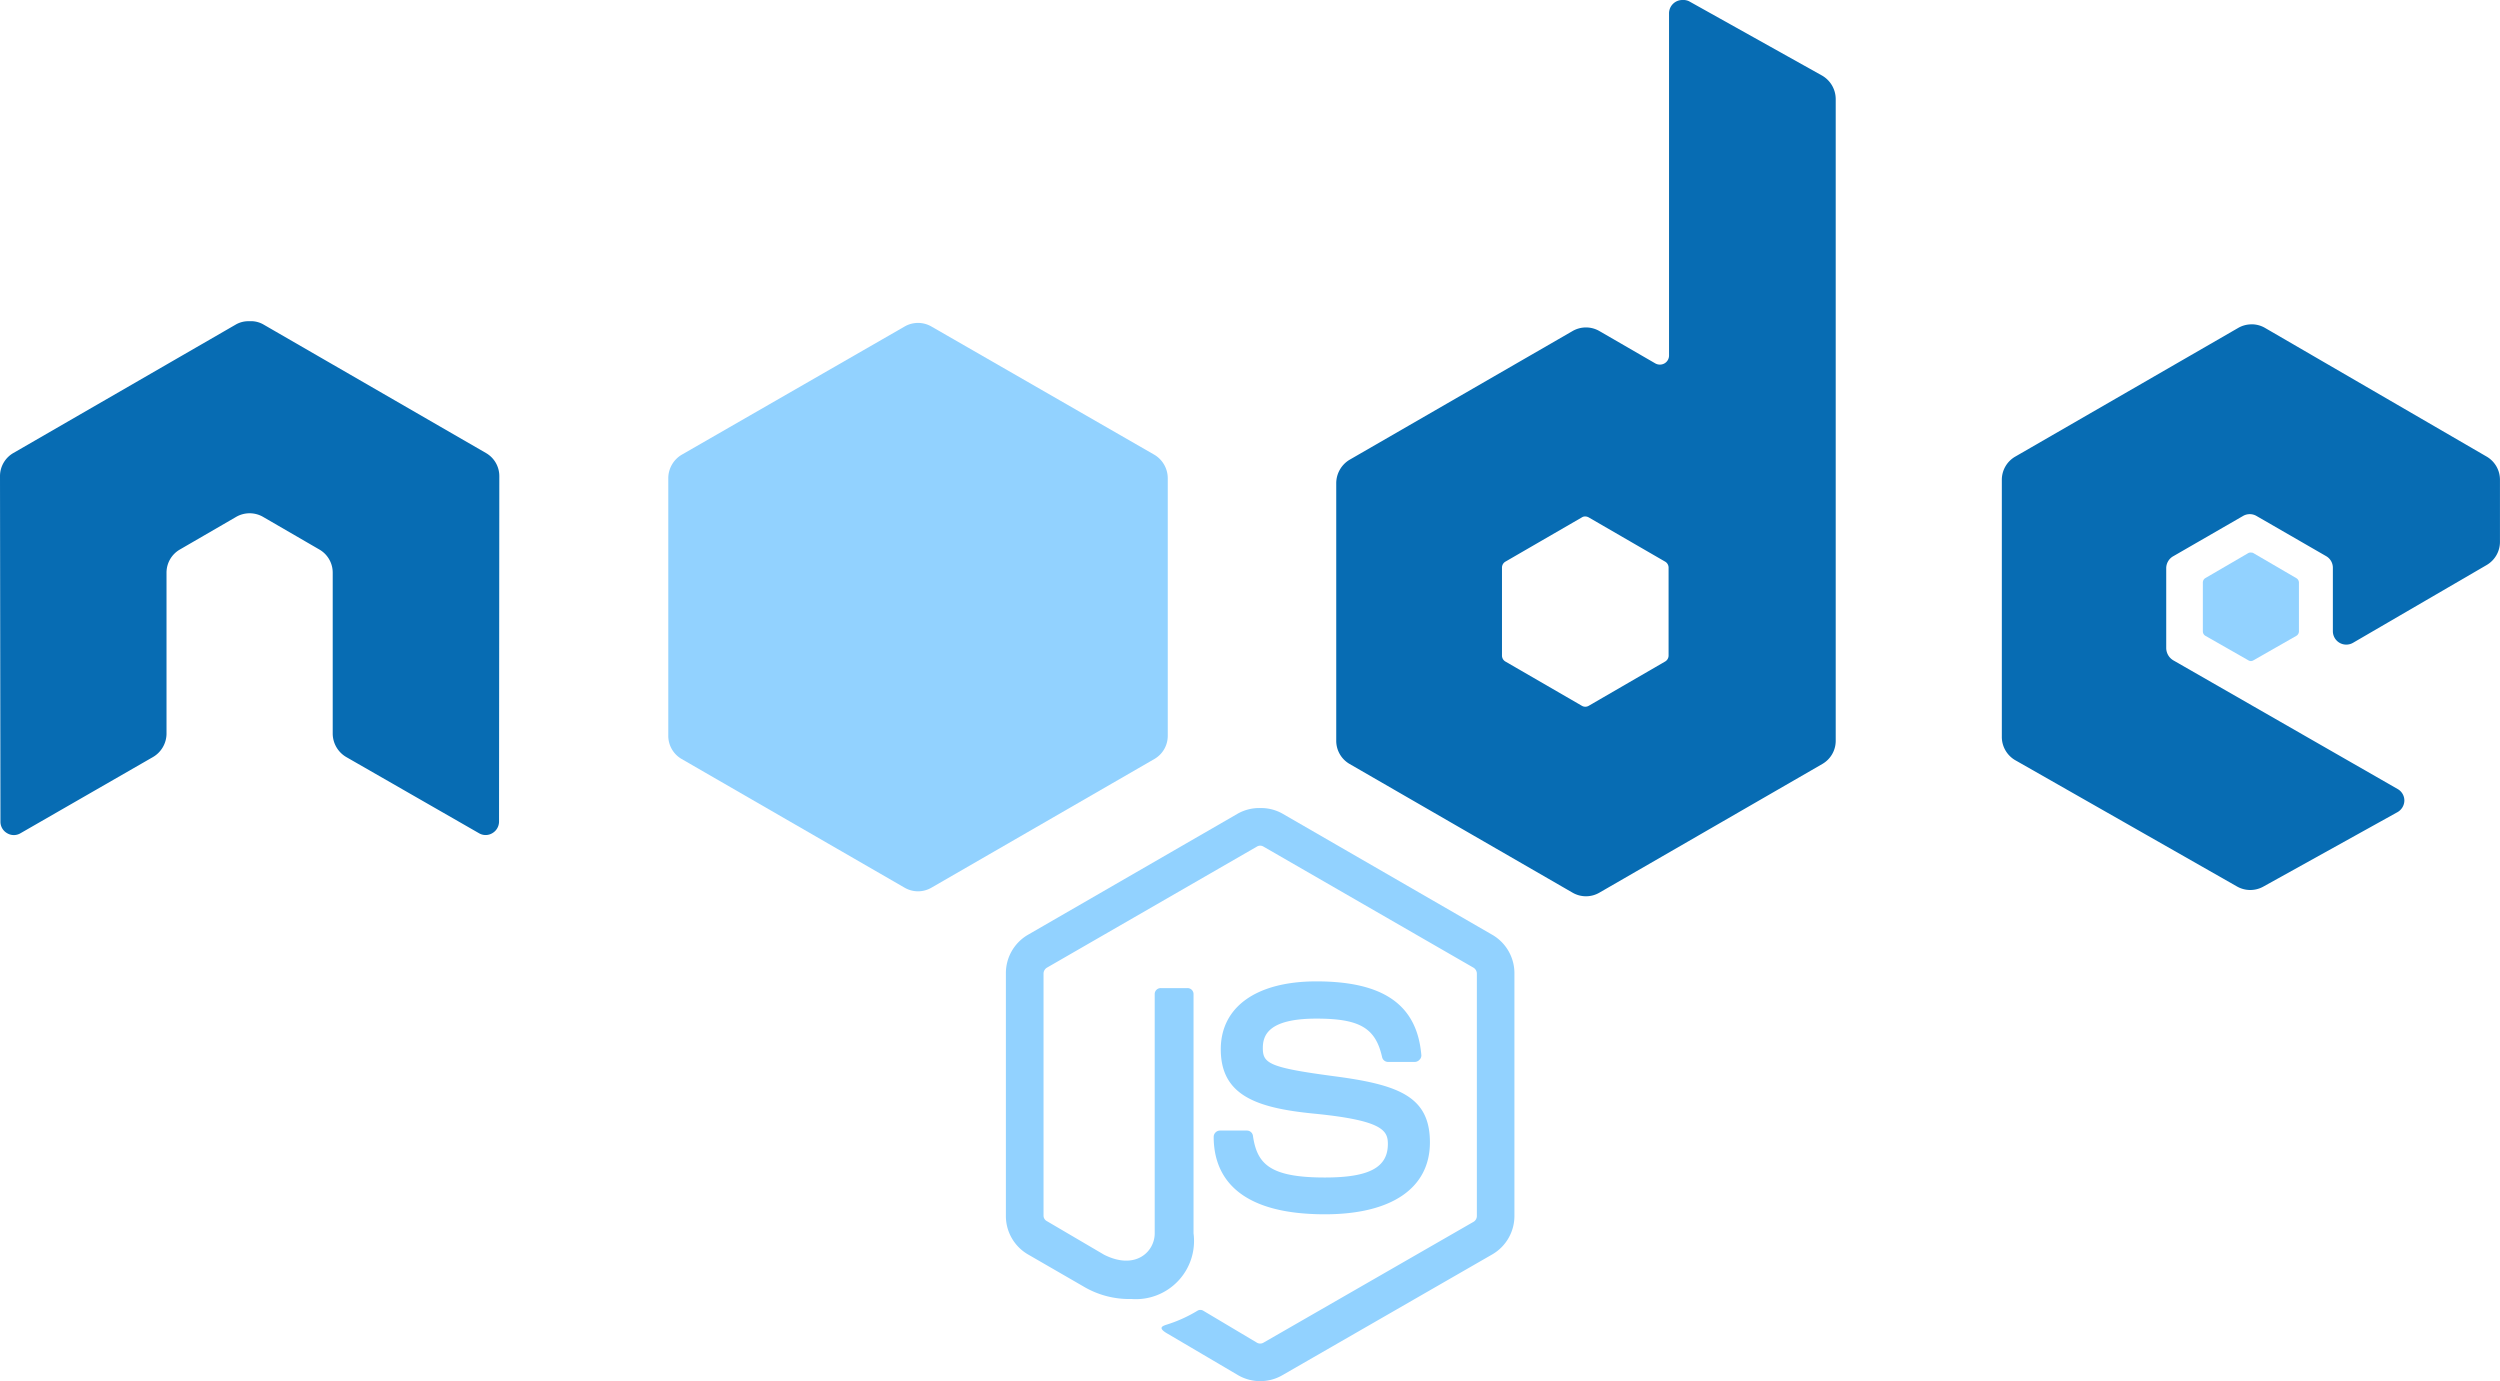
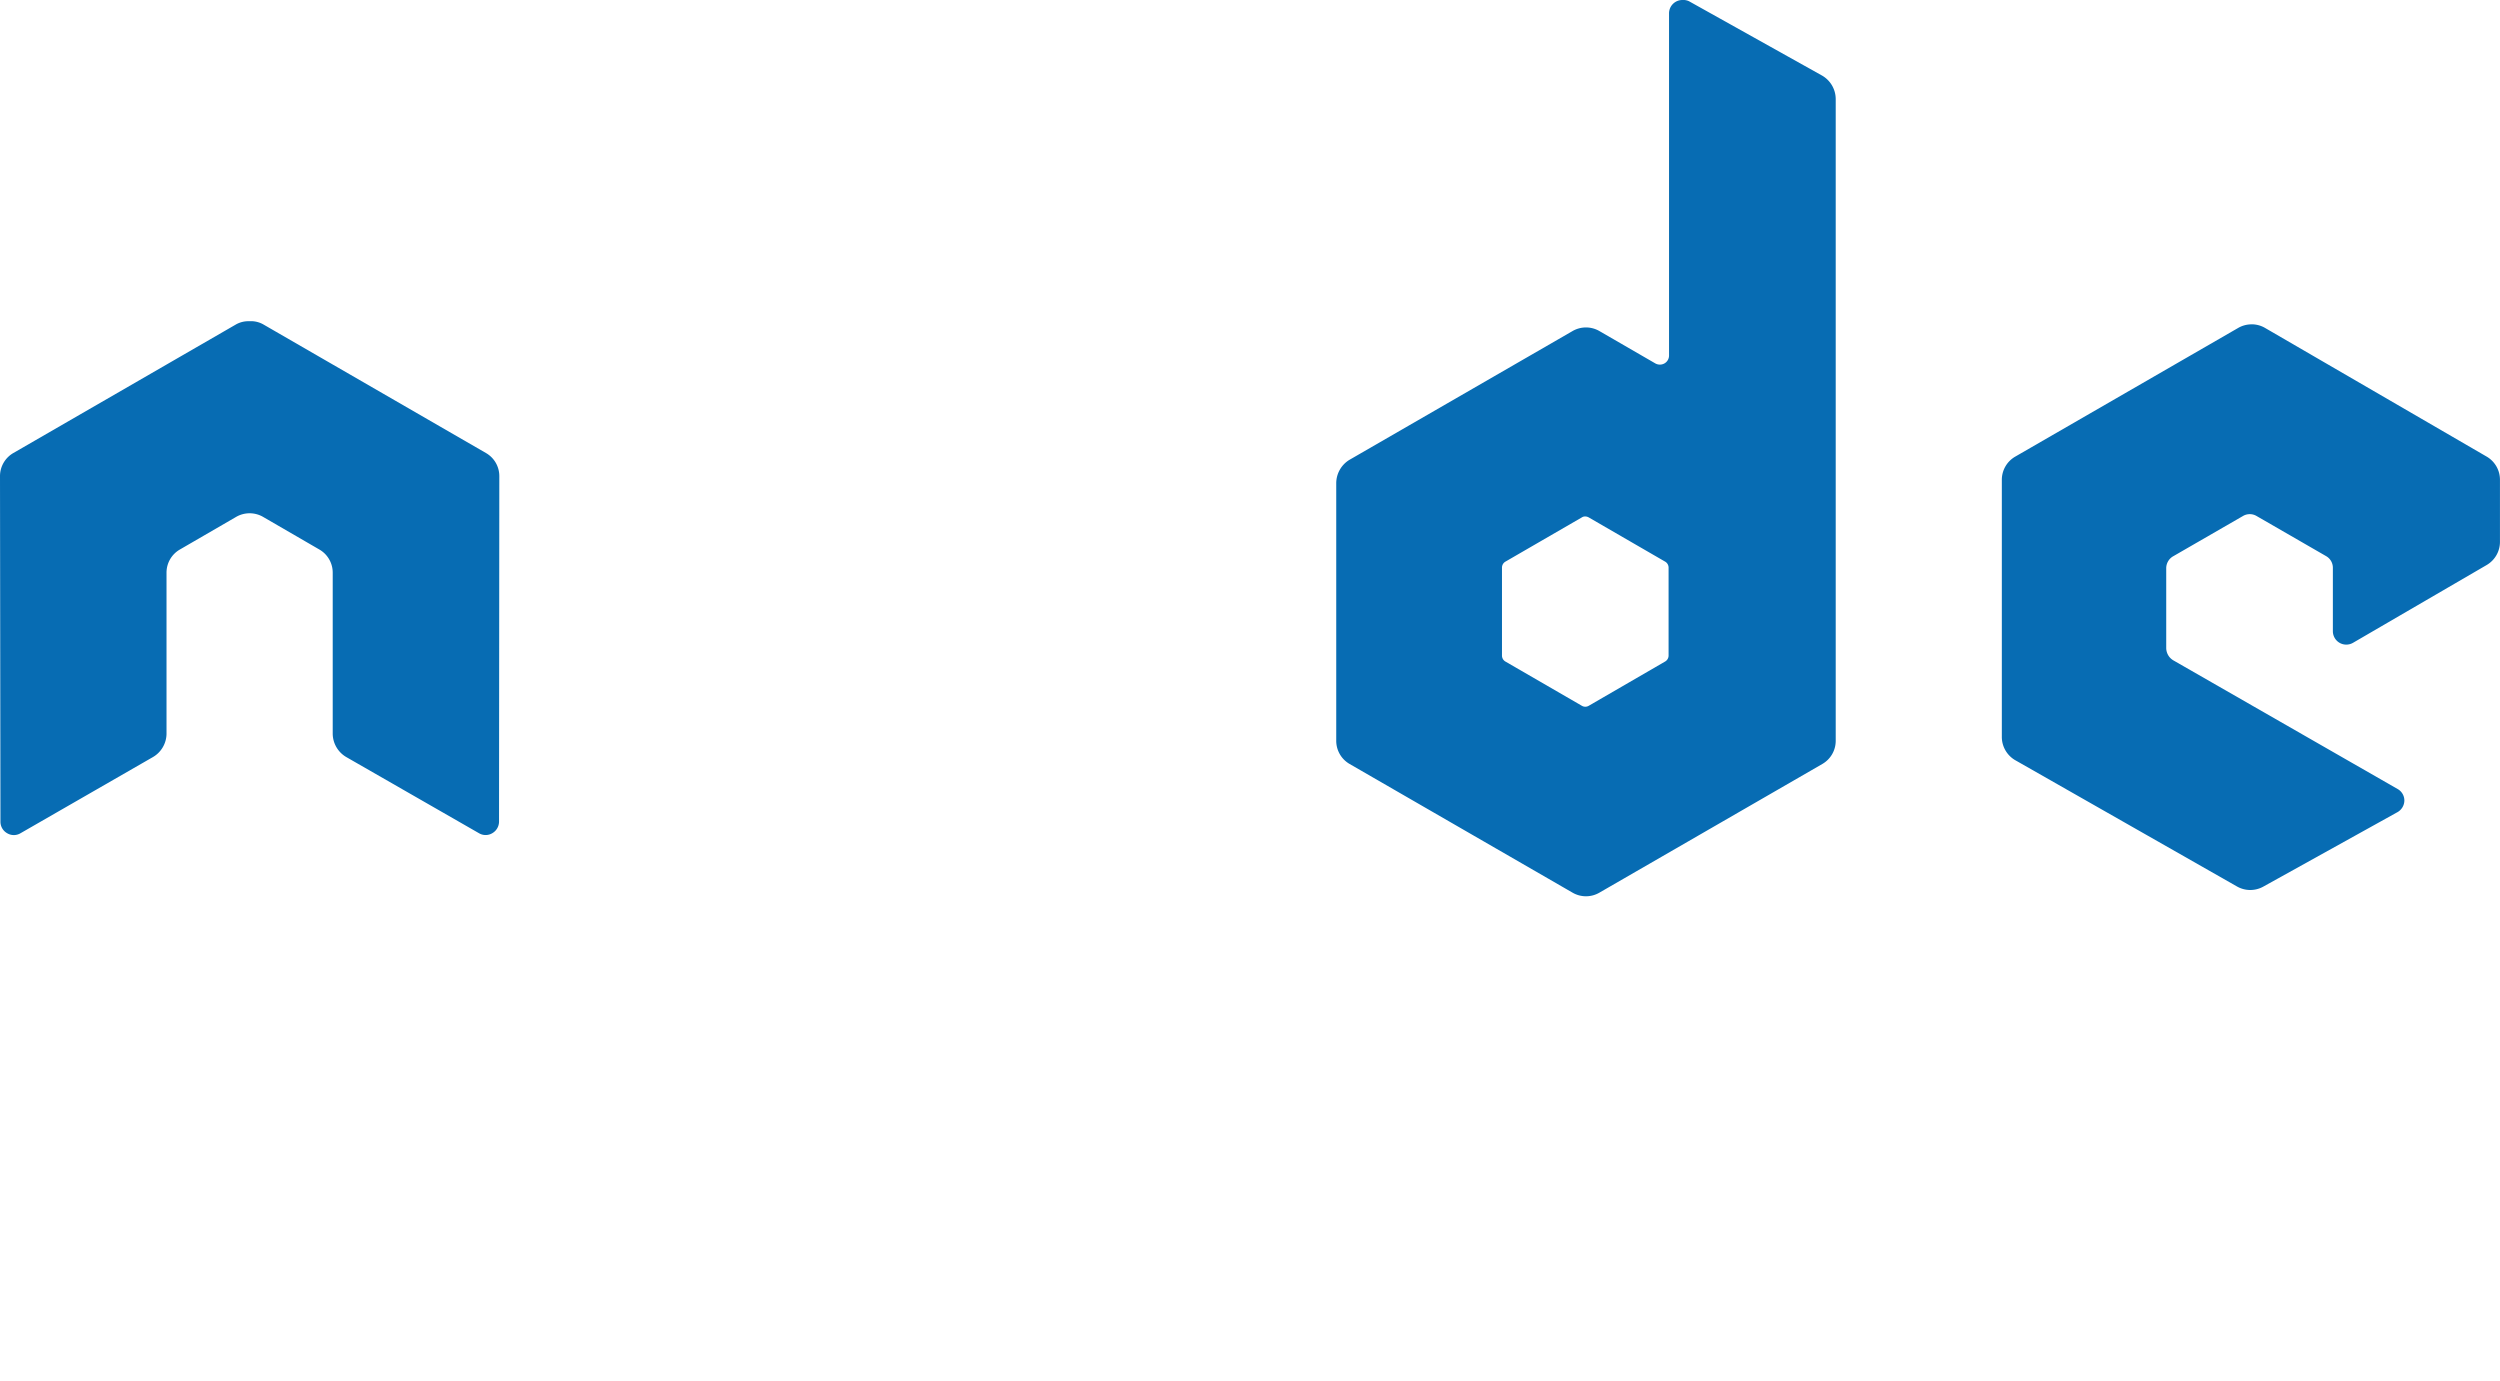
<svg xmlns="http://www.w3.org/2000/svg" width="61.299" height="33.867" viewBox="0 0 61.299 33.867">
  <g id="nodejs-2" transform="translate(-1177 582)">
    <g id="nodejs" transform="translate(1177 -582)">
      <g id="Group_246" data-name="Group 246" transform="translate(24.664 19.813)">
-         <path id="Path_398" data-name="Path 398" d="M436.344,51.611a1.079,1.079,0,0,0-.537.131l-5.159,2.979a1.087,1.087,0,0,0-.537.942v5.948a1.088,1.088,0,0,0,.537.942l1.347.778a2.2,2.2,0,0,0,1.194.318,1.427,1.427,0,0,0,1.523-1.61V56.168a.147.147,0,0,0-.153-.142h-.646a.146.146,0,0,0-.153.142v5.871c0,.453-.472.909-1.238.526l-1.4-.822a.155.155,0,0,1-.088-.131V55.664a.174.174,0,0,1,.088-.142l5.148-2.968a.152.152,0,0,1,.153,0l5.148,2.968a.175.175,0,0,1,.088.142v5.948a.165.165,0,0,1-.077.142l-5.159,2.968a.159.159,0,0,1-.153,0l-1.325-.789a.138.138,0,0,0-.131,0,3.414,3.414,0,0,1-.778.35c-.085.03-.213.075.044.219l1.731,1.019a1.083,1.083,0,0,0,1.073,0l5.159-2.969a1.089,1.089,0,0,0,.537-.942V55.664a1.088,1.088,0,0,0-.537-.942l-5.159-2.979a1.074,1.074,0,0,0-.537-.132Z" transform="translate(-430.111 -51.611)" fill="#92d2ff" />
-         <path id="Path_399" data-name="Path 399" d="M466.087,79.528c-1.469,0-2.344.625-2.344,1.665,0,1.128.868,1.438,2.279,1.577,1.687.165,1.818.413,1.818.745,0,.576-.459.822-1.544.822-1.364,0-1.663-.34-1.764-1.019a.149.149,0,0,0-.142-.132h-.668a.156.156,0,0,0-.153.153c0,.868.472,1.9,2.728,1.9,1.633,0,2.574-.641,2.574-1.764s-.761-1.412-2.344-1.621c-1.6-.212-1.753-.315-1.753-.69,0-.309.129-.723,1.314-.723,1.059,0,1.45.228,1.61.942a.15.15,0,0,0,.142.12h.668a.162.162,0,0,0,.109-.055.143.143,0,0,0,.044-.109C468.558,80.106,467.738,79.528,466.087,79.528Z" transform="translate(-458.474 -75.278)" fill="#92d2ff" />
-       </g>
+         </g>
      <path id="Path_400" data-name="Path 400" d="M42.11.383a.328.328,0,0,0-.329.329v8.38a.222.222,0,0,1-.109.2.229.229,0,0,1-.23,0L40.073,8.5a.656.656,0,0,0-.657,0l-5.466,3.155a.673.673,0,0,0-.329.581v6.31a.656.656,0,0,0,.329.57l5.466,3.155a.655.655,0,0,0,.657,0l5.466-3.155a.656.656,0,0,0,.329-.57V2.814a.668.668,0,0,0-.34-.581L42.274.415A.32.32,0,0,0,42.11.383ZM6.947,8.259a.617.617,0,0,0-.3.077L1.186,11.49a.655.655,0,0,0-.329.57l.011,8.468a.323.323,0,0,0,.164.285.319.319,0,0,0,.329,0L4.6,18.95a.669.669,0,0,0,.34-.57V14.426a.654.654,0,0,1,.329-.57l1.38-.8a.66.66,0,0,1,.657,0l1.38.8a.654.654,0,0,1,.329.57V18.38a.67.67,0,0,0,.34.57L12.6,20.812a.319.319,0,0,0,.329,0,.329.329,0,0,0,.164-.285L13.1,12.06a.652.652,0,0,0-.329-.57L7.309,8.335a.614.614,0,0,0-.3-.077Zm49.118.077a.656.656,0,0,0-.329.088l-5.466,3.155a.656.656,0,0,0-.329.57v6.31a.66.66,0,0,0,.34.57L55.7,22.115a.658.658,0,0,0,.646.011L59.636,20.3a.332.332,0,0,0,.175-.285.324.324,0,0,0-.164-.285l-5.5-3.155a.354.354,0,0,1-.175-.3V14.305a.338.338,0,0,1,.175-.285l1.709-.986a.328.328,0,0,1,.329,0l1.709.986a.328.328,0,0,1,.164.285V15.86a.329.329,0,0,0,.493.285l3.275-1.906a.658.658,0,0,0,.329-.57V12.147a.657.657,0,0,0-.329-.57L56.394,8.423a.651.651,0,0,0-.329-.088Zm-16.344,4.71a.183.183,0,0,1,.088.022l1.873,1.084a.17.17,0,0,1,.088.142v2.169a.169.169,0,0,1-.088.142L39.81,17.69a.166.166,0,0,1-.164,0l-1.873-1.084a.17.17,0,0,1-.088-.142V14.294a.17.17,0,0,1,.088-.142l1.873-1.084a.144.144,0,0,1,.077-.022h0Z" transform="translate(-0.857 -0.383)" fill="#076cb3" />
-       <path id="Path_401" data-name="Path 401" d="M114.617,52.4a.655.655,0,0,0-.329.088l-5.466,3.144a.673.673,0,0,0-.329.581v6.31a.656.656,0,0,0,.329.57l5.466,3.155a.654.654,0,0,0,.657,0l5.466-3.155a.656.656,0,0,0,.329-.57v-6.31a.672.672,0,0,0-.329-.581l-5.466-3.144A.654.654,0,0,0,114.617,52.4Zm32.687,5.63a.134.134,0,0,0-.066.011l-1.052.613a.128.128,0,0,0-.066.11v1.2a.128.128,0,0,0,.066.11l1.052.6a.114.114,0,0,0,.12,0l1.052-.6a.129.129,0,0,0,.066-.109V58.766a.129.129,0,0,0-.066-.109l-1.052-.614a.091.091,0,0,0-.055-.011Z" transform="translate(-92.107 -44.482)" fill="#92d2ff" />
    </g>
  </g>
</svg>